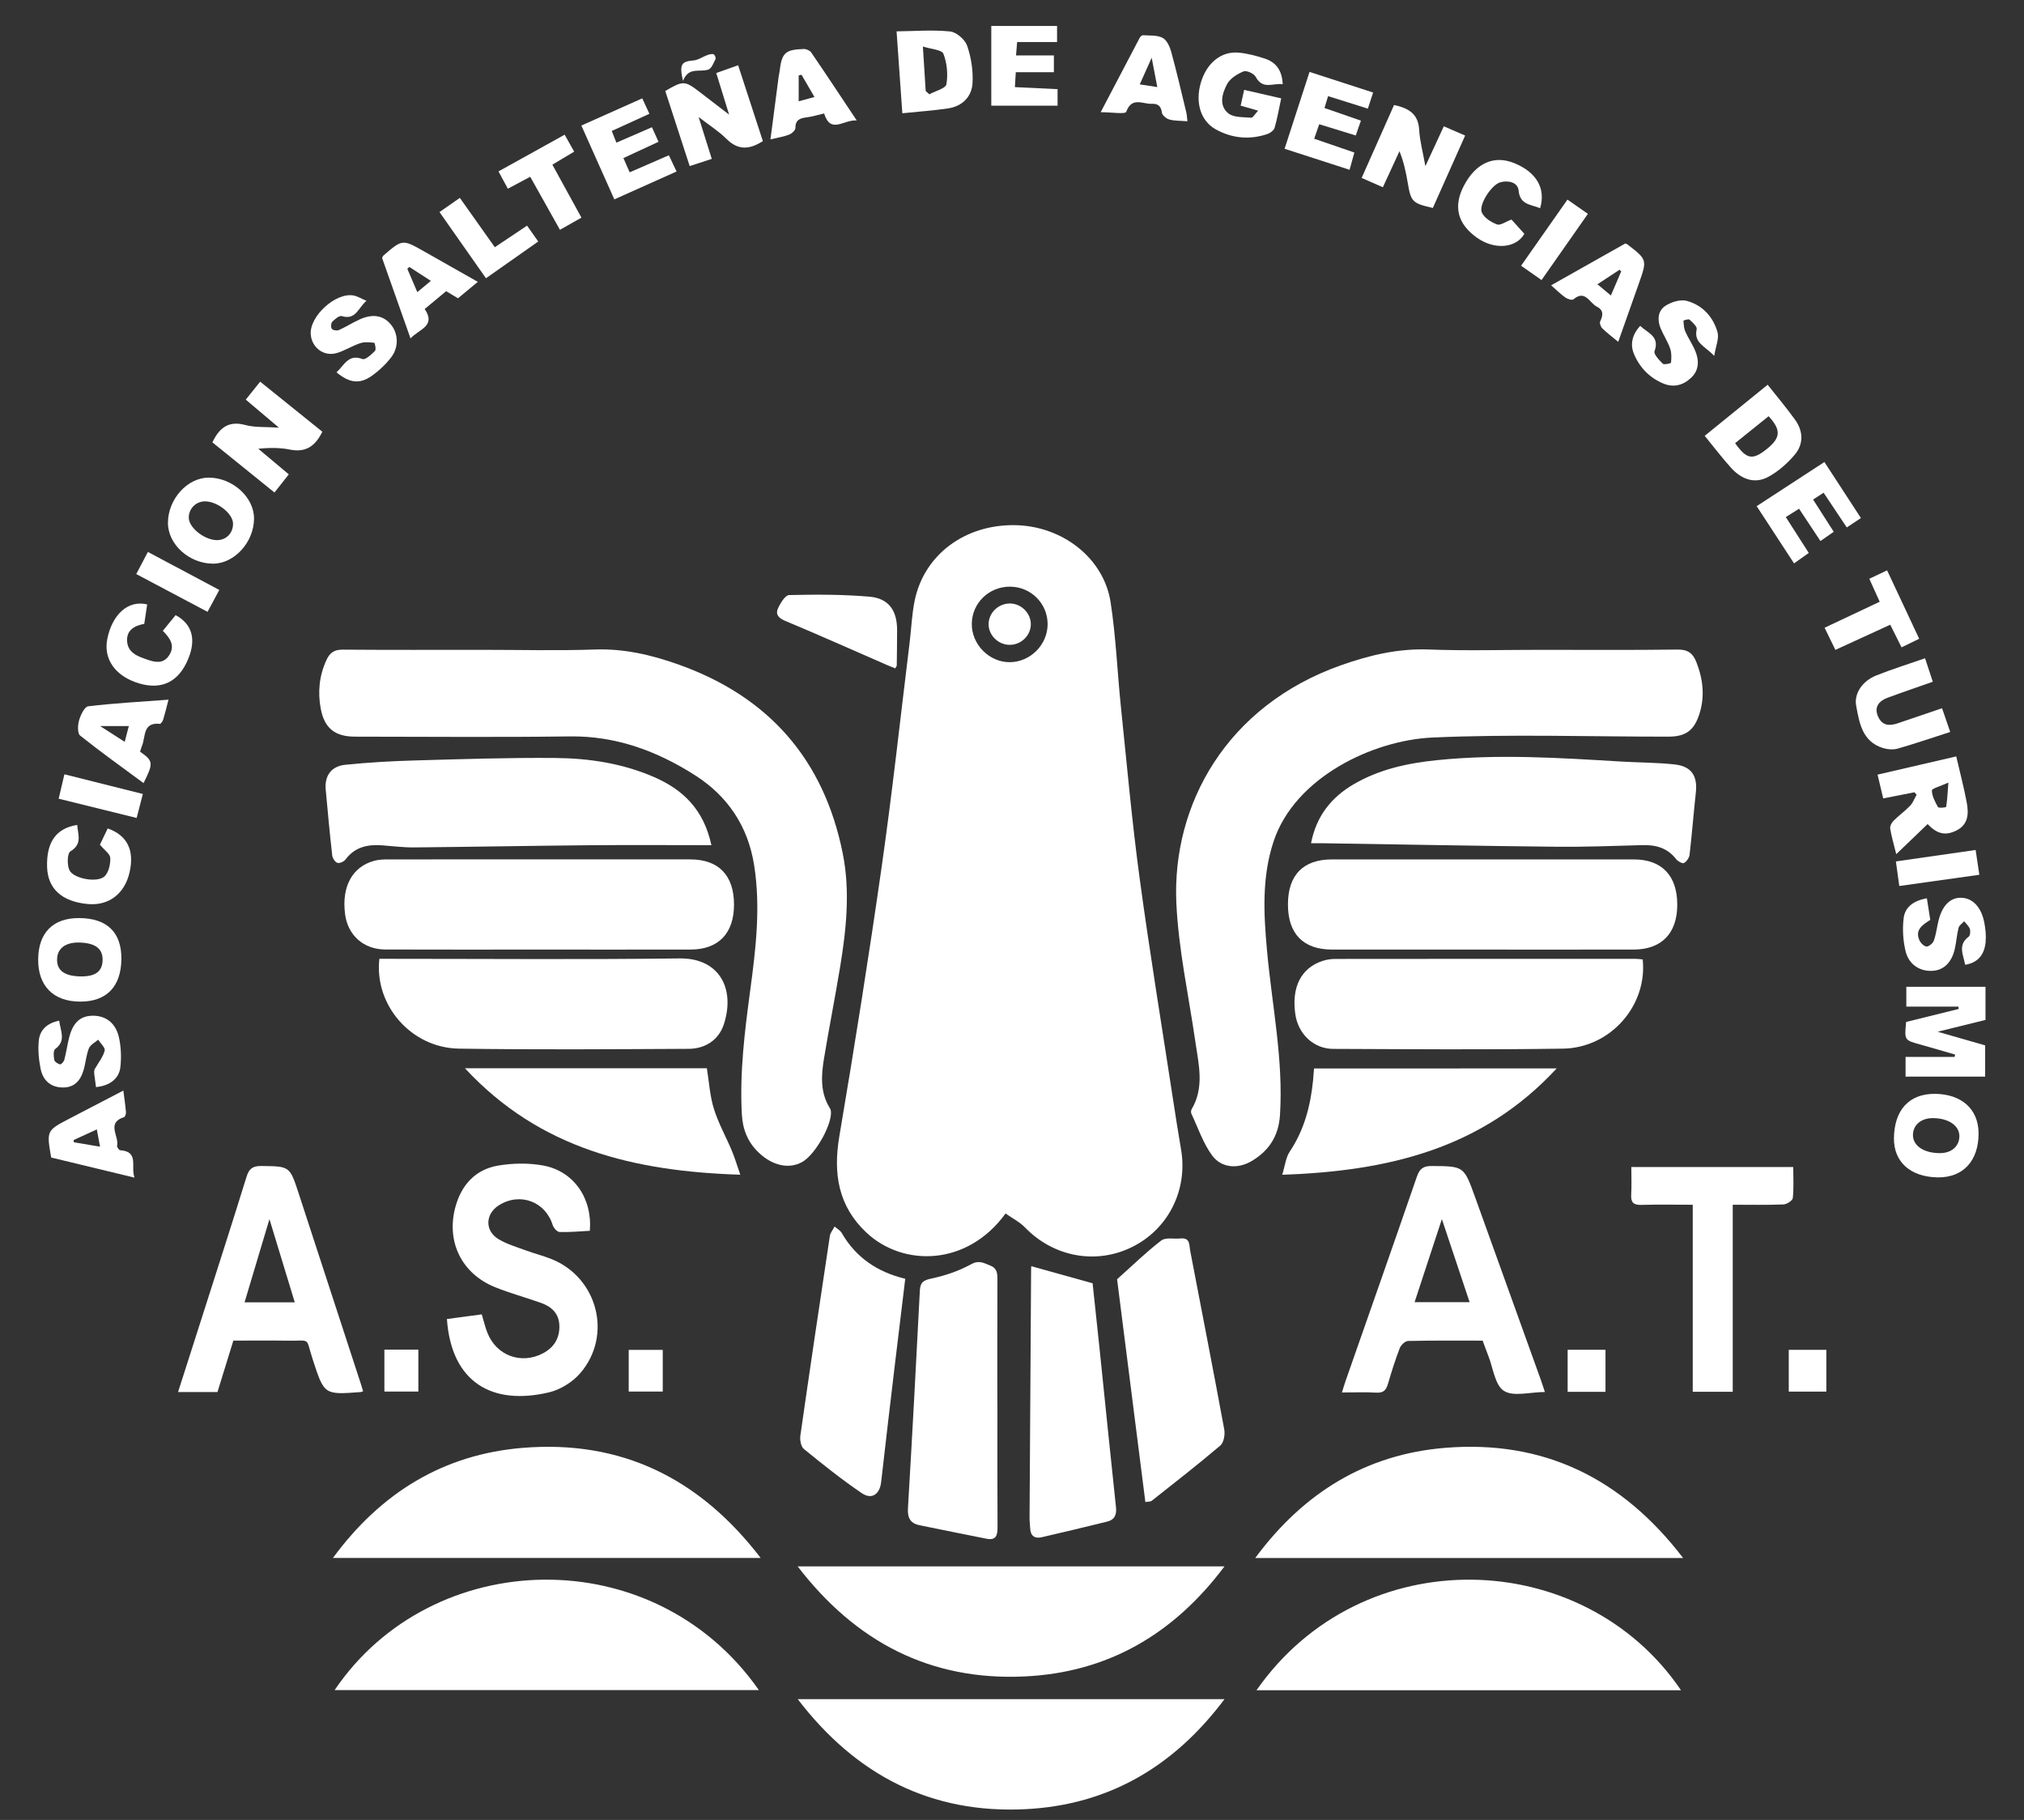
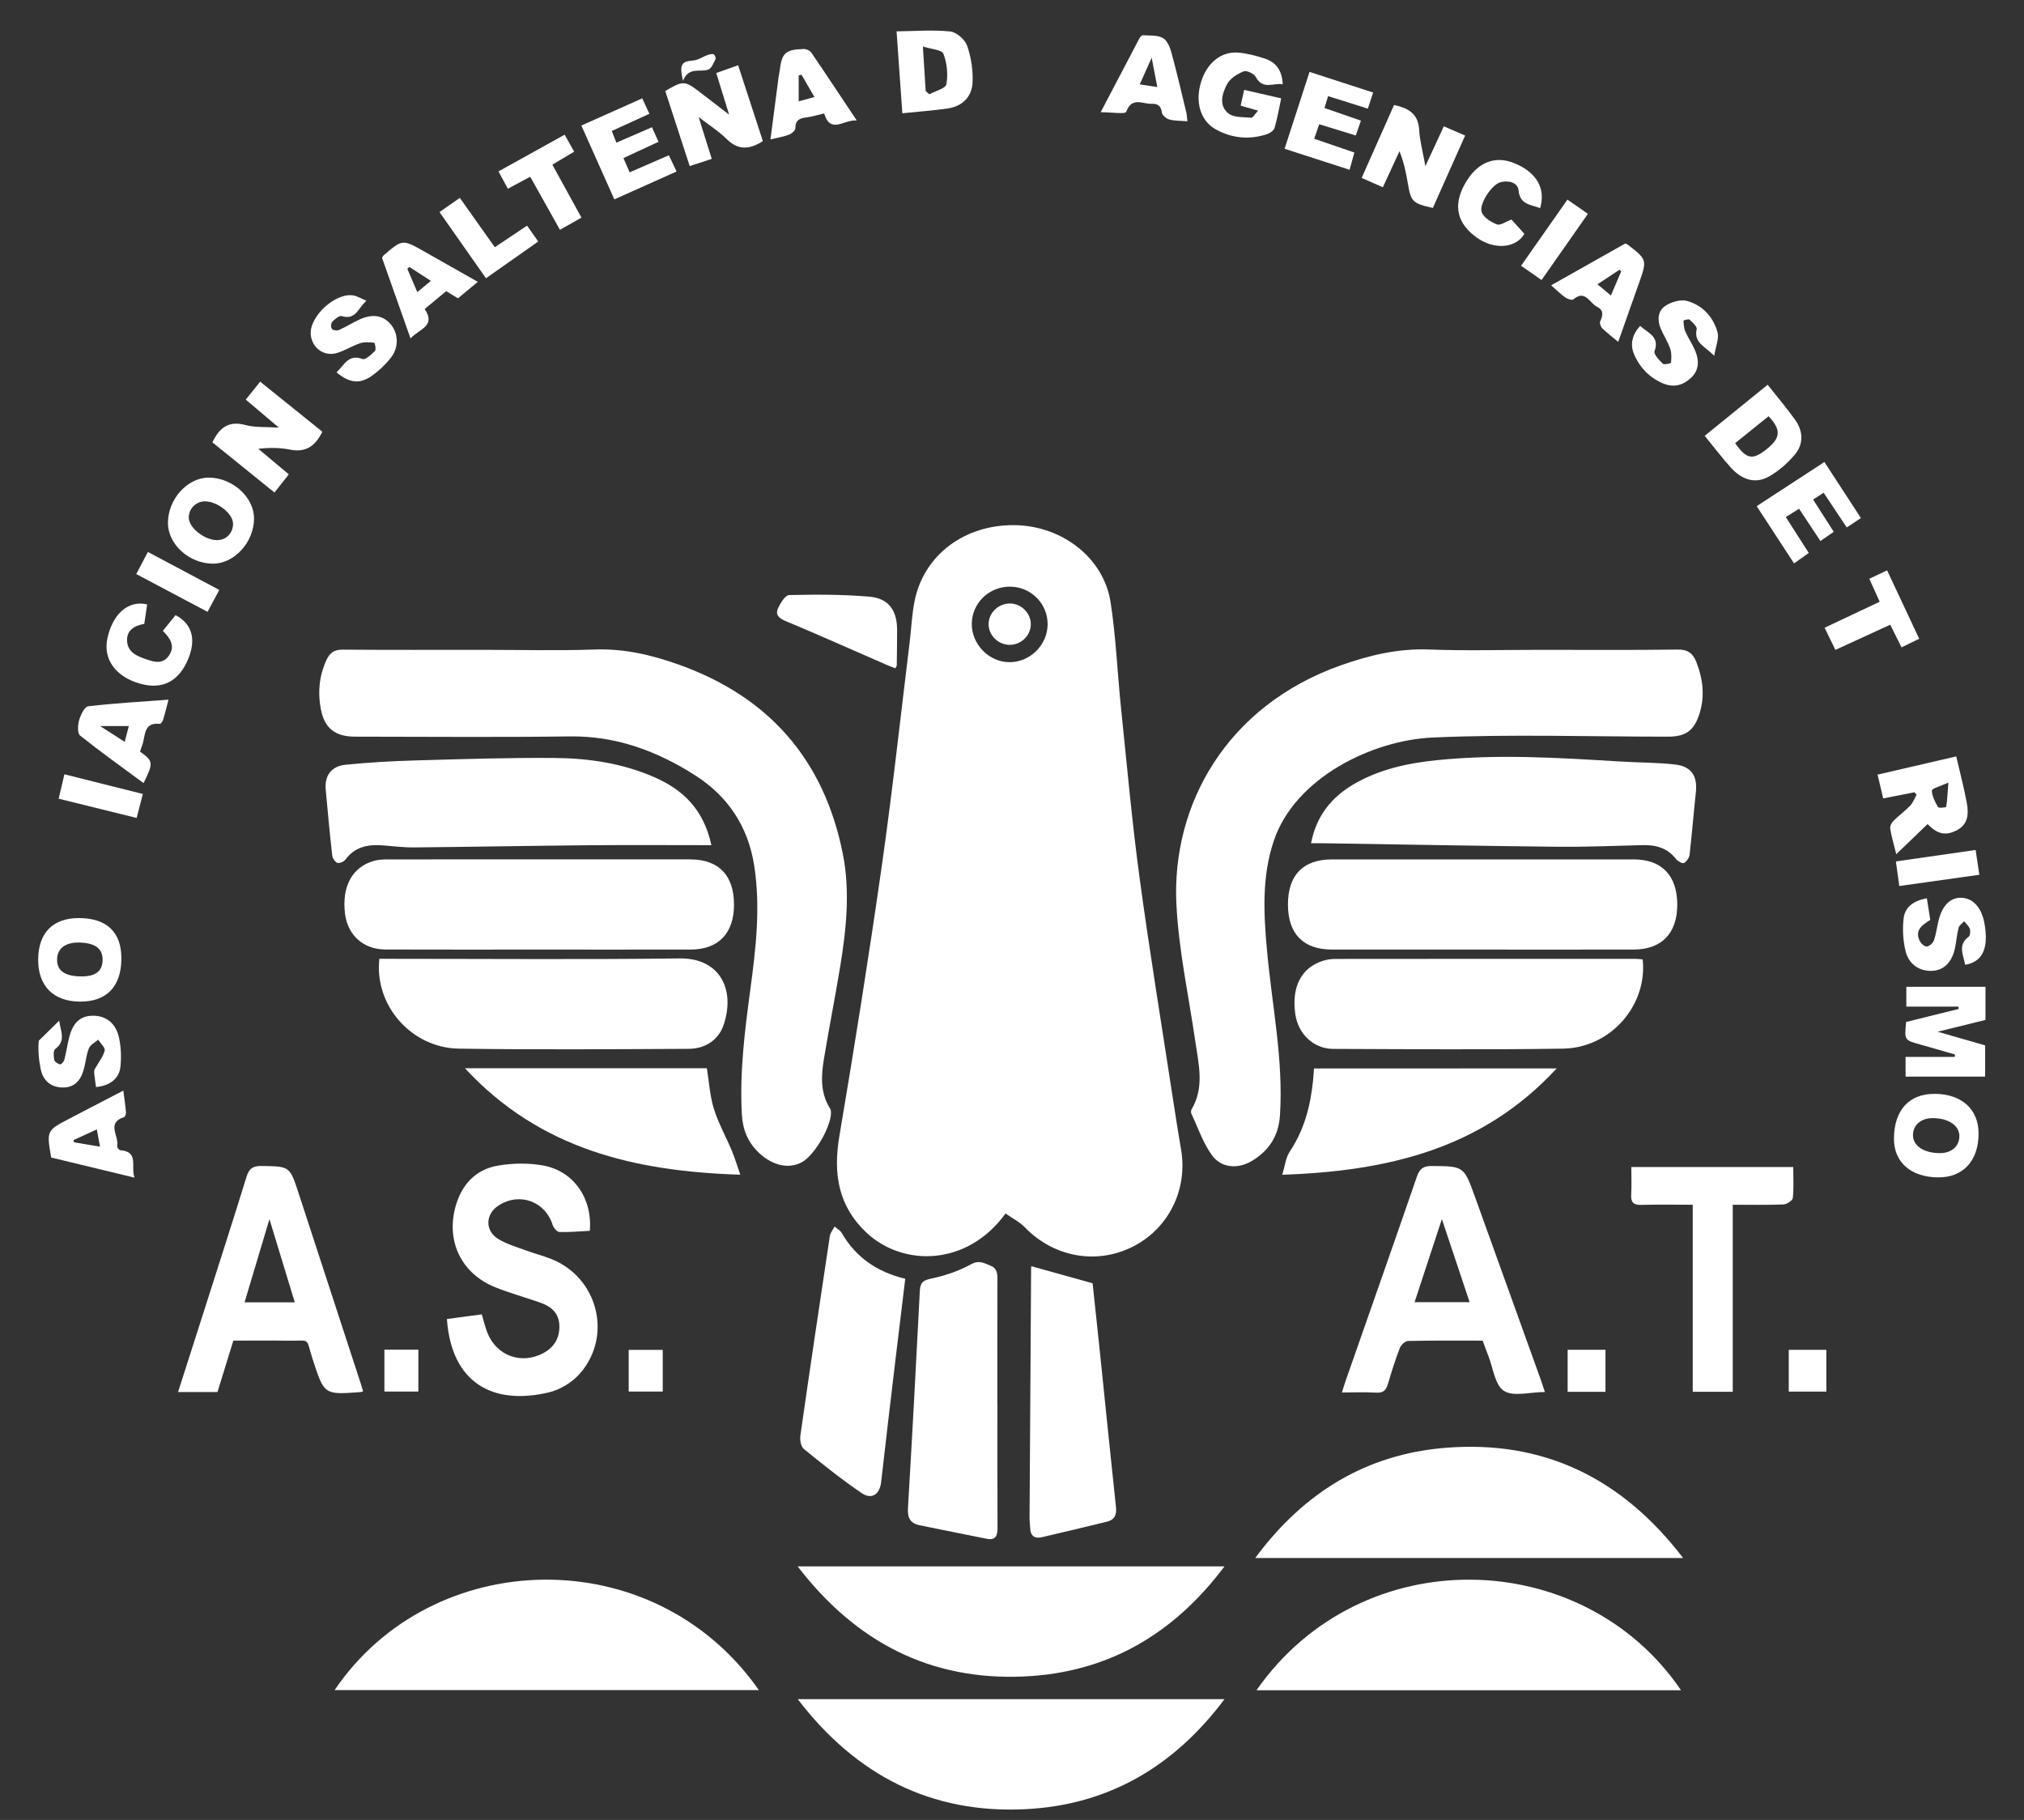
<svg xmlns="http://www.w3.org/2000/svg" version="1.1" id="Capa_1" x="0px" y="0px" width="205px" height="184.333px" viewBox="0 0 205 184.333" enable-background="new 0 0 205 184.333" xml:space="preserve">
  <rect x="0" y="0" width="205" height="184.333" fill="#333333" stroke="none" />
  <path fill-rule="evenodd" clip-rule="evenodd" fill="#FFFFFF" d="M101.847,122.907c-3.906,5.379-10.403,5.407-14.102,1.925  c-2.848-2.682-3.37-5.975-2.733-9.74c1.537-9.084,2.986-18.187,4.289-27.307c1.079-7.546,1.899-15.129,2.83-22.697  c0.176-1.425,0.225-2.875,0.516-4.275c0.959-4.624,5.064-7.682,10.107-7.624c4.805,0.055,9.035,3.302,9.732,7.802  c0.547,3.538,0.684,7.138,1.054,10.705c0.597,5.758,1.112,11.529,1.889,17.265c1.017,7.51,2.25,14.99,3.395,22.482  c0.253,1.654,0.512,3.308,0.796,4.957c0.707,4.089-1.265,8.062-4.925,9.887c-3.679,1.834-7.99,1.026-10.885-1.973  C103.271,123.757,102.533,123.391,101.847,122.907z M102.304,59.419c-2.124-0.011-3.843,1.645-3.876,3.736  c-0.034,2.112,1.766,3.935,3.865,3.913c2.072-0.021,3.811-1.772,3.815-3.843C106.113,61.127,104.416,59.43,102.304,59.419z" />
  <path fill-rule="evenodd" clip-rule="evenodd" fill="#FFFFFF" d="M155.998,65.817c4.64,0,9.279,0.035,13.918-0.027  c1.025-0.014,1.545,0.371,1.891,1.247c0.68,1.726,0.89,3.481,0.319,5.267c-0.546,1.708-1.403,2.307-3.169,2.308  c-7.959,0.002-15.93-0.267-23.872,0.088c-6.032,0.27-13.916,4.024-16.08,10.492c-1.213,3.624-1.015,7.334-0.681,11.039  c0.502,5.562,1.674,11.063,1.319,16.699c-0.134,2.127-1.115,3.626-2.869,4.666c-1.398,0.83-3.072,0.714-4.013-0.576  c-0.911-1.251-1.422-2.795-2.092-4.218c-0.058-0.123-0.045-0.335,0.024-0.453c1.319-2.234,0.708-4.563,0.371-6.887  c-0.676-4.654-1.7-9.293-1.917-13.969c-0.462-9.978,5.062-20.012,16.69-24.119c2.883-1.018,5.775-1.708,8.883-1.59  C148.476,65.925,152.239,65.817,155.998,65.817z" />
  <path fill-rule="evenodd" clip-rule="evenodd" fill="#FFFFFF" d="M48.868,65.817c3.8,0,7.603,0.099,11.398-0.032  c2.942-0.101,5.685,0.539,8.417,1.506c9.175,3.251,14.771,9.631,16.676,19.158c0.761,3.806,0.363,7.648-0.261,11.448  c-0.511,3.108-1.125,6.199-1.639,9.307c-0.281,1.706-0.398,3.424,0.572,5.002c0.042,0.067,0.088,0.139,0.105,0.215  c0.289,1.222-1.512,4.508-2.886,5.271c-1.338,0.744-2.989,0.377-4.369-0.919c-1.141-1.071-1.659-2.365-1.744-3.924  c-0.229-4.217,0.288-8.374,0.848-12.535c0.566-4.2,1.067-8.408,0.403-12.65c-0.617-3.946-2.656-7.013-5.978-9.133  c-3.854-2.459-8.006-4.01-12.71-3.945c-7.238,0.101-14.478,0.027-21.717,0.026c-2.036,0-3.121-0.83-3.497-2.839  c-0.314-1.679-0.154-3.331,0.576-4.918c0.343-0.746,0.79-1.063,1.646-1.056C39.429,65.837,44.149,65.817,48.868,65.817z" />
  <path fill-rule="evenodd" clip-rule="evenodd" fill="#FFFFFF" d="M150.128,96.177c-5.074,0-10.149,0.006-15.225-0.002  c-2.911-0.005-4.453-1.597-4.454-4.568c0-2.971,1.537-4.562,4.454-4.563c10.189-0.007,20.38-0.007,30.569,0  c2.862,0.002,4.42,1.653,4.409,4.622c-0.011,2.87-1.597,4.503-4.409,4.508C160.358,96.184,155.243,96.177,150.128,96.177z" />
  <path fill-rule="evenodd" clip-rule="evenodd" fill="#FFFFFF" d="M54.615,96.176c-5.195-0.001-10.39,0.012-15.584-0.007  c-2.211-0.008-3.805-1.44-4.081-3.588c-0.36-2.797,0.734-4.807,2.983-5.406c0.454-0.121,0.946-0.129,1.421-0.13  c10.19-0.007,20.379-0.01,30.569-0.002c2.882,0.002,4.43,1.631,4.421,4.604c-0.008,2.889-1.576,4.521-4.386,4.526  C64.844,96.184,59.729,96.177,54.615,96.176z" />
-   <path fill-rule="evenodd" clip-rule="evenodd" fill="#FFFFFF" d="M77.043,157.793c-14.571,0-28.818,0-43.32,0  c4.889-6.65,11.237-10.5,19.244-11.151C62.878,145.835,70.826,149.677,77.043,157.793z" />
  <path fill-rule="evenodd" clip-rule="evenodd" fill="#FFFFFF" d="M170.474,157.801c-14.565,0-28.819,0-43.34,0  c4.906-6.633,11.239-10.508,19.252-11.16C156.3,145.834,164.254,149.672,170.474,157.801z" />
  <path fill-rule="evenodd" clip-rule="evenodd" fill="#FFFFFF" d="M33.894,171.176c9.856-14.573,32.303-15.245,42.966,0  C62.521,171.176,48.257,171.176,33.894,171.176z" />
  <path fill-rule="evenodd" clip-rule="evenodd" fill="#FFFFFF" d="M127.263,171.195c10.66-15.269,33.108-14.595,42.997,0  C155.932,171.195,141.662,171.195,127.263,171.195z" />
  <path fill-rule="evenodd" clip-rule="evenodd" fill="#FFFFFF" d="M124.023,172.097c-5.139,6.856-11.771,10.72-20.143,11.142  c-9.549,0.48-17.157-3.407-23.082-11.142C95.272,172.097,109.531,172.097,124.023,172.097z" />
  <path fill-rule="evenodd" clip-rule="evenodd" fill="#FFFFFF" d="M124.022,158.649c-5.171,6.897-11.848,10.759-20.267,11.148  c-9.502,0.44-17.062-3.459-22.965-11.148C95.256,158.649,109.494,158.649,124.022,158.649z" />
  <path fill-rule="evenodd" clip-rule="evenodd" fill="#FFFFFF" d="M132.787,85.406c0.543-2.776,2.072-4.667,4.352-5.994  c2.606-1.517,5.492-2.125,8.441-2.424c6.187-0.627,12.371-0.233,18.554,0.142c1.833,0.111,3.678,0.095,5.498,0.298  c1.689,0.189,2.313,1.167,2.132,2.828c-0.229,2.103-0.392,4.213-0.636,6.314c-0.036,0.312-0.305,0.698-0.576,0.842  c-0.156,0.083-0.622-0.183-0.798-0.409c-0.873-1.122-2.036-1.44-3.387-1.405c-2.906,0.076-5.814,0.193-8.721,0.163  c-7.872-0.082-15.744-0.232-23.616-0.354C133.641,85.401,133.249,85.406,132.787,85.406z" />
  <path fill-rule="evenodd" clip-rule="evenodd" fill="#FFFFFF" d="M72.054,85.602c-4.239,0-8.312-0.029-12.384,0.007  c-5.915,0.053-11.829,0.165-17.743,0.22c-1.068,0.01-2.138-0.131-3.207-0.21c-1.466-0.109-2.772,0.149-3.721,1.431  c-0.161,0.217-0.606,0.416-0.828,0.342c-0.237-0.078-0.49-0.473-0.522-0.754c-0.25-2.221-0.458-4.447-0.66-6.673  c-0.125-1.379,0.551-2.358,1.979-2.505c2.34-0.24,4.697-0.373,7.049-0.439c4.751-0.134,9.506-0.293,14.258-0.25  c3.396,0.031,6.762,0.546,9.924,1.911C69.135,79.948,71.269,81.948,72.054,85.602z" />
  <path fill-rule="evenodd" clip-rule="evenodd" fill="#FFFFFF" d="M166.38,97.176c0.496,4.653-3.254,8.961-8.076,9.034  c-7.756,0.117-15.515,0.054-23.271,0.025c-1.973-0.007-3.53-1.493-3.829-3.464c-0.418-2.758,0.562-4.727,2.743-5.443  c0.408-0.135,0.857-0.204,1.287-0.204c10.157-0.012,20.313-0.011,30.47-0.008C165.934,97.116,166.164,97.156,166.38,97.176z" />
  <path fill-rule="evenodd" clip-rule="evenodd" fill="#FFFFFF" d="M38.425,97.112c0.412,0,0.84,0,1.27,0  c9.716,0,19.433,0.082,29.147-0.04c3.955-0.05,5.645,2.99,4.488,6.628c-0.515,1.62-1.877,2.521-3.587,2.53  c-7.756,0.038-15.515,0.098-23.27-0.021C41.651,106.136,37.887,101.797,38.425,97.112z" />
  <path fill-rule="evenodd" clip-rule="evenodd" fill="#FFFFFF" d="M101.023,142.193c0,4.158-0.014,8.315,0.012,12.473  c0.006,0.818-0.131,1.377-1.111,1.183c-2.264-0.448-4.524-0.908-6.785-1.368c-0.953-0.194-1.234-0.763-1.177-1.733  c0.434-7.338,0.831-14.68,1.204-22.021c0.044-0.851,0.347-1.058,1.18-1.234c1.377-0.291,2.767-0.759,3.992-1.438  c0.818-0.453,1.289-0.137,1.939,0.114c0.721,0.277,0.748,0.801,0.746,1.435c-0.015,4.197-0.008,8.395-0.008,12.592  C101.019,142.193,101.021,142.193,101.023,142.193z" />
  <path fill-rule="evenodd" clip-rule="evenodd" fill="#FFFFFF" d="M156.474,140.986c-1.527,0.009-3.196,0.501-4.153-0.115  c-0.914-0.588-1.09-2.327-1.583-3.563c-0.191-0.48-0.362-0.968-0.569-1.523c-2.521,0-5.037-0.024-7.552,0.033  c-0.295,0.007-0.724,0.412-0.845,0.728c-0.457,1.188-0.836,2.407-1.197,3.629c-0.183,0.618-0.459,0.921-1.17,0.878  c-1.112-0.068-2.233-0.019-3.487-0.019c0.144-0.459,0.249-0.825,0.374-1.185c2.408-6.882,4.833-13.757,7.207-20.65  c0.279-0.812,0.636-1.108,1.509-1.101c3.251,0.026,3.256-0.009,4.388,3.132c2.229,6.185,4.452,12.371,6.677,18.558  C156.203,140.155,156.32,140.529,156.474,140.986z M148.85,131.891c-0.92-2.757-1.814-5.436-2.81-8.416  c-0.98,2.988-1.858,5.661-2.764,8.416C145.174,131.891,146.953,131.891,148.85,131.891z" />
  <path fill-rule="evenodd" clip-rule="evenodd" fill="#FFFFFF" d="M59.742,124.66c-1.013,0.053-2.042,0.154-3.067,0.123  c-0.247-0.008-0.608-0.418-0.699-0.711c-0.74-2.386-3.335-3.347-5.462-1.986c-1.375,0.879-1.424,2.587-0.01,3.428  c0.843,0.502,1.82,0.786,2.751,1.13c0.858,0.316,1.752,0.538,2.6,0.878c4.675,1.873,6.209,7.722,2.922,11.552  c-0.776,0.905-2.013,1.674-3.17,1.948c-5.694,1.353-9.884-0.946-10.342-7.427c1.16-0.154,2.329-0.311,3.53-0.471  c0.203,0.672,0.343,1.289,0.574,1.87c0.919,2.319,3.431,3.236,5.637,2.068c1.127-0.597,1.696-1.552,1.649-2.828  c-0.044-1.196-0.786-1.888-1.835-2.263c-1.536-0.549-3.118-0.978-4.632-1.581c-3.413-1.359-5.024-4.61-4.059-8.154  c0.604-2.217,2.02-3.785,4.303-4.178c1.498-0.257,3.118-0.283,4.608-0.006C58.129,118.627,60.008,121.389,59.742,124.66z" />
  <path fill-rule="evenodd" clip-rule="evenodd" fill="#FFFFFF" d="M104.454,128.245c2.034,0.567,3.996,1.113,6.21,1.731  c0.211,1.979,0.465,4.303,0.705,6.627c0.554,5.354,1.09,10.71,1.664,16.063c0.082,0.772-0.153,1.265-0.887,1.446  c-2.2,0.545-4.406,1.065-6.613,1.58c-0.731,0.171-1.157-0.12-1.192-0.902c-0.017-0.358-0.065-0.717-0.063-1.074  c0.049-8.389,0.103-16.776,0.157-25.164C104.438,128.393,104.455,128.234,104.454,128.245z" />
  <path fill-rule="evenodd" clip-rule="evenodd" fill="#FFFFFF" d="M47.09,108.197c8.371,0,16.423,0,24.505,0  c0.225,1.383,0.302,2.791,0.708,4.098c0.455,1.466,1.225,2.832,1.822,4.256c0.298,0.712,0.516,1.457,0.855,2.428  C64.246,118.635,54.69,116.388,47.09,108.197z" />
  <path fill-rule="evenodd" clip-rule="evenodd" fill="#FFFFFF" d="M157.666,108.215c-7.542,8.161-17.09,10.399-27.796,10.77  c0.282-0.909,0.355-1.738,0.762-2.347c1.463-2.192,2.101-4.622,2.358-7.192c0.038-0.388,0.064-0.777,0.102-1.23  C141.238,108.215,149.313,108.215,157.666,108.215z" />
  <path fill-rule="evenodd" clip-rule="evenodd" fill="#FFFFFF" d="M36.778,140.914c-0.161,0.054-0.198,0.075-0.236,0.078  c-3.731,0.283-3.697,0.272-4.856-3.267c-0.778-2.375-0.1-1.894-2.629-1.937c-1.758-0.03-3.518-0.006-5.423-0.006  c-0.531,1.719-1.065,3.448-1.607,5.206c-1.311,0-2.583,0-3.992,0c0.867-2.708,1.717-5.354,2.561-8.001  c1.465-4.593,2.946-9.182,4.37-13.787c0.254-0.821,0.617-1.115,1.494-1.104c2.885,0.036,2.884-0.001,3.781,2.746  c2.102,6.44,4.206,12.879,6.308,19.319C36.621,140.384,36.685,140.607,36.778,140.914z M29.856,131.905  c-0.847-2.781-1.651-5.424-2.565-8.426c-0.905,3.025-1.703,5.69-2.521,8.426C26.489,131.905,28.075,131.905,29.856,131.905z" />
-   <path fill-rule="evenodd" clip-rule="evenodd" fill="#FFFFFF" d="M116.008,152.13c-0.978-7.698-1.941-15.287-2.865-22.564  c1.577-1.408,2.956-2.757,4.475-3.923c0.44-0.337,1.284-0.14,1.94-0.206c1.01-0.104,0.877,0.657,0.993,1.261  c1.153,6.023,2.332,12.042,3.445,18.072c0.096,0.517-0.041,1.334-0.392,1.633c-2.27,1.933-4.627,3.762-6.965,5.612  C116.533,152.1,116.341,152.074,116.008,152.13z" />
  <path fill-rule="evenodd" clip-rule="evenodd" fill="#FFFFFF" d="M91.688,129.519c-0.348,2.876-0.692,5.679-1.025,8.482  c-0.479,4.035-0.962,8.07-1.416,12.108c-0.139,1.224-0.94,1.817-1.961,1.124c-2.033-1.38-3.961-2.921-5.868-4.475  c-0.298-0.242-0.415-0.919-0.353-1.358c0.965-6.742,1.969-13.479,2.986-20.213c0.051-0.336,0.317-0.64,0.483-0.959  c0.247,0.219,0.571,0.394,0.728,0.664C86.701,127.389,88.892,128.846,91.688,129.519z" />
  <path fill-rule="evenodd" clip-rule="evenodd" fill="#FFFFFF" d="M171.449,122.021c-1.873,0-3.542-0.034-5.21,0.015  c-0.792,0.022-1.069-0.253-1.024-1.034c0.053-0.904,0.013-1.814,0.013-2.8c5.512,0,10.881,0,16.4,0c0,1.094,0.065,2.127-0.045,3.141  c-0.028,0.257-0.609,0.634-0.949,0.647c-1.667,0.067-3.337,0.03-5.135,0.03c0,6.376,0,12.627,0,18.945c-1.392,0-2.654,0-4.05,0  C171.449,134.733,171.449,128.484,171.449,122.021z" />
  <path fill-rule="evenodd" clip-rule="evenodd" fill="#FFFFFF" d="M198.355,101.952c-1.73,0-3.462,0-5.274,0c0-0.716,0-1.333,0-2.005  c2.639,0,5.289,0,8.019,0c0,1.191,0,2.247,0,3.355c-1.514,0.373-3.007,0.741-4.848,1.195c1.79,0.514,3.267,0.938,4.812,1.381  c0,1.015,0,2.038,0,3.167c-2.67,0-5.315,0-8.059,0c0-0.668,0-1.283,0-1.994c1.651,0,3.311,0,4.971,0  c0.015-0.08,0.03-0.161,0.045-0.242c-1.183-0.341-2.363-0.691-3.55-1.021c-1.588-0.439-1.59-0.433-1.41-2.279  c1.752-0.435,3.541-0.878,5.33-1.32C198.379,102.11,198.367,102.031,198.355,101.952z" />
  <path fill-rule="evenodd" clip-rule="evenodd" fill="#FFFFFF" d="M90.68,67.692c-0.314-0.126-0.64-0.248-0.957-0.387  c-3.396-1.48-6.777-2.993-10.195-4.421c-0.656-0.274-0.995-0.646-0.749-1.218c0.237-0.55,0.745-1.387,1.15-1.396  c2.71-0.064,5.436-0.069,8.134,0.164c1.947,0.168,2.797,1.392,2.799,3.367c0,1.199-0.018,2.397-0.033,3.596  C90.826,67.466,90.76,67.536,90.68,67.692z" />
  <path fill-rule="evenodd" clip-rule="evenodd" fill="#FFFFFF" d="M77.266,14.29c-1.348,0.871-2.507,0.952-3.681-0.22  c-0.779-0.778-1.738-1.376-2.825-2.216c0.486,1.55,0.898,2.86,1.331,4.238c-0.766,0.25-1.433,0.467-2.235,0.729  c-0.846-2.601-1.664-5.115-2.475-7.606c1.806-1.057,1.973-1.052,3.434,0.065c0.917,0.701,1.832,1.406,3.033,2.329  c-0.487-1.575-0.876-2.836-1.303-4.214c0.693-0.247,1.388-0.493,2.216-0.788C75.612,9.218,76.442,11.765,77.266,14.29z" />
  <path fill-rule="evenodd" clip-rule="evenodd" fill="#FFFFFF" d="M148.396,13.729c-1.113,2.496-2.196,4.923-3.271,7.334  c-2.098-0.482-2.217-0.62-2.55-2.589c-0.177-1.043-0.397-2.079-0.83-3.157c-0.538,1.167-1.076,2.334-1.683,3.65  c-0.695-0.307-1.363-0.601-2.147-0.947c1.108-2.495,2.188-4.922,3.281-7.384c1.443,0.311,2.451,0.866,2.544,2.509  c0.063,1.127,0.373,2.24,0.63,3.683c0.692-1.498,1.253-2.708,1.866-4.035C146.973,13.113,147.647,13.405,148.396,13.729z" />
  <path fill-rule="evenodd" clip-rule="evenodd" fill="#FFFFFF" d="M32.647,43.725c-0.708,1.46-1.682,2.133-3.27,1.813  c-1.008-0.203-2.056-0.207-3.214-0.084c1.003,0.842,2.007,1.683,3.089,2.59c-0.467,0.59-0.924,1.169-1.454,1.84  c-2.141-1.73-4.232-3.421-6.286-5.081c0.707-1.479,1.642-2.216,3.333-1.757c0.98,0.266,2.057,0.175,3.402,0.266  c-1.218-1.03-2.25-1.903-3.354-2.836c0.481-0.601,0.923-1.152,1.458-1.82C28.472,40.362,30.541,42.028,32.647,43.725z" />
  <path fill-rule="evenodd" clip-rule="evenodd" fill="#FFFFFF" d="M195.236,83.466c-1.012,0.971-1.973,1.893-3.175,3.047  c-0.283-1.149-0.502-1.86-0.612-2.588c-0.037-0.244,0.138-0.595,0.327-0.785c0.535-0.536,1.162-0.981,1.685-1.527  c0.291-0.305,0.447-0.741,0.664-1.118c-0.073-0.084-0.146-0.168-0.22-0.252c-1.028,0.203-2.058,0.407-3.164,0.625  c-0.193-0.813-0.366-1.54-0.573-2.411c2.646-0.613,5.262-1.218,7.969-1.845c0.38,1.638,0.777,3.133,1.06,4.649  c0.212,1.134,0.19,2.263-1.085,2.876C196.994,84.675,196.183,84.448,195.236,83.466z M197.341,79.265  c-0.83,0.379-1.677,0.596-1.672,0.795c0.012,0.572,0.323,1.163,0.623,1.686c0.068,0.12,0.814,0.037,0.824-0.023  C197.229,81.037,197.26,80.338,197.341,79.265z" />
  <path fill-rule="evenodd" clip-rule="evenodd" fill="#FFFFFF" d="M91.393,11.472c-0.193-2.75-0.378-5.366-0.584-8.296  c1.824-0.02,3.643-0.17,5.427,0.011c0.64,0.065,1.511,0.826,1.726,1.456c0.406,1.2,0.621,2.548,0.537,3.81  c-0.092,1.375-1.058,2.321-2.488,2.529C94.522,11.2,93.02,11.305,91.393,11.472z M93.758,9.219c0.123,0.11,0.246,0.221,0.368,0.332  c0.606-0.334,1.653-0.59,1.729-1.018c0.176-0.996,0.066-2.146-0.303-3.087c-0.162-0.412-1.241-0.463-2.078-0.736  C93.584,6.464,93.672,7.842,93.758,9.219z" />
  <path fill-rule="evenodd" clip-rule="evenodd" fill="#FFFFFF" d="M179.036,38.968c0.968,1.227,1.917,2.349,2.773,3.538  c0.831,1.154,0.887,2.461-0.024,3.541c-0.75,0.888-1.683,1.715-2.7,2.26c-1.401,0.75-2.731,0.205-3.755-0.924  c-0.905-1-1.722-2.081-2.67-3.24C174.79,42.414,176.871,40.725,179.036,38.968z M175.742,44.884c1.171,1.657,1.77,1.75,3.227,0.578  c1.394-1.122,1.447-1.924,0.162-3.305C178.026,43.046,176.916,43.939,175.742,44.884z" />
  <path fill-rule="evenodd" clip-rule="evenodd" fill="#FFFFFF" d="M21.567,57.089c-2.418-0.005-4.57-1.965-4.556-4.149  c0.015-2.411,1.988-4.58,4.151-4.564c2.408,0.017,4.578,1.992,4.567,4.156C25.718,54.921,23.734,57.093,21.567,57.089z   M23.603,53.021c-0.019-1.012-1.593-2.249-2.854-2.242c-0.918,0.005-1.654,0.763-1.628,1.679c0.028,1.012,1.611,2.252,2.869,2.249  C22.926,54.703,23.621,53.978,23.603,53.021z" />
  <path fill-rule="evenodd" clip-rule="evenodd" fill="#FFFFFF" d="M12.294,97.103c-0.018,2.84-1.511,4.372-4.231,4.344  c-2.674-0.027-4.217-1.602-4.196-4.28C3.888,94.472,5.365,92.978,8,92.985C10.824,92.993,12.311,94.419,12.294,97.103z   M8.055,98.892c1.54,0.048,2.284-0.454,2.334-1.577c0.054-1.188-0.668-1.78-2.25-1.849c-1.427-0.062-2.293,0.53-2.354,1.61  C5.717,98.242,6.467,98.842,8.055,98.892z" />
  <path fill-rule="evenodd" clip-rule="evenodd" fill="#FFFFFF" d="M195.976,110.788c2.708,0.022,4.407,1.551,4.422,3.979  c0.017,2.807-1.566,4.518-4.144,4.482c-2.746-0.038-4.453-1.565-4.427-3.963C191.857,112.416,193.379,110.768,195.976,110.788z   M196.493,116.793c1.146-0.003,1.925-0.665,1.962-1.666c0.041-1.109-1.102-1.894-2.739-1.879c-1.192,0.011-2.004,0.752-1.961,1.791  C193.799,116.088,194.905,116.797,196.493,116.793z" />
  <path fill-rule="evenodd" clip-rule="evenodd" fill="#FFFFFF" d="M127.428,11.209c-0.773-0.223-1.225-0.353-1.769-0.51  c0.12-0.54,0.228-1.022,0.356-1.597c1.278,0.293,2.461,0.564,3.75,0.86c-0.228,1.061-0.391,2.036-0.667,2.979  c-0.079,0.27-0.454,0.544-0.751,0.642c-1.796,0.596-3.558,0.433-5.205-0.479c-1.546-0.856-2.106-2.732-1.511-4.743  c0.579-1.957,2.028-3.175,3.79-3.032c0.901,0.073,1.804,0.321,2.67,0.6c1.13,0.364,1.766,1.177,1.829,2.604  c-0.973-0.152-2.021,0.597-2.741-0.757c-0.175-0.328-0.921-0.668-1.219-0.547c-0.635,0.258-1.356,0.704-1.666,1.275  c-0.506,0.939-0.875,2.178,0.117,2.976c0.546,0.439,1.526,0.372,2.319,0.442C126.899,11.936,127.103,11.554,127.428,11.209z" />
-   <path fill-rule="evenodd" clip-rule="evenodd" fill="#FFFFFF" d="M194.978,66.671c0.289,0.875,0.521,1.578,0.785,2.379  c-1.578,0.556-3.077,1.063-4.56,1.614c-1.05,0.391-1.367,1.06-0.974,1.93c0.43,0.949,1.185,0.936,2.018,0.653  c1.462-0.496,2.923-0.994,4.454-1.515c0.28,0.817,0.532,1.549,0.825,2.404c-1.83,0.589-3.556,1.182-5.308,1.683  c-0.466,0.133-1.048,0.088-1.518-0.061c-2.078-0.656-2.373-2.521-2.699-4.28c-0.229-1.238,0.625-2.5,2.03-3.063  C191.612,67.784,193.241,67.277,194.978,66.671z" />
  <path fill-rule="evenodd" clip-rule="evenodd" fill="#FFFFFF" d="M58.883,12.715c2.113-0.943,4.071-1.818,6.167-2.754  c0.235,0.508,0.459,0.992,0.724,1.564c-1.277,0.583-2.496,1.14-3.812,1.741c0.145,0.366,0.281,0.709,0.469,1.183  c1.229-0.534,2.375-1.031,3.601-1.563c0.22,0.489,0.412,0.914,0.665,1.476c-1.165,0.541-2.298,1.066-3.554,1.649  c0.21,0.479,0.407,0.928,0.633,1.443c1.339-0.583,2.605-1.135,3.97-1.729c0.252,0.532,0.483,1.018,0.78,1.645  c-2.102,0.941-4.148,1.858-6.303,2.823C61.099,17.677,60.017,15.253,58.883,12.715z" />
  <path fill-rule="evenodd" clip-rule="evenodd" fill="#FFFFFF" d="M184.382,54.796c-0.767-1.158-1.442-2.18-2.165-3.27  c-0.44,0.277-0.831,0.523-1.343,0.845c0.776,1.211,1.519,2.37,2.326,3.632c-0.461,0.327-0.901,0.639-1.491,1.059  c-1.249-1.913-2.475-3.79-3.785-5.796c2.3-1.499,4.521-2.947,6.86-4.471c1.234,1.894,2.439,3.744,3.699,5.676  c-0.491,0.326-0.916,0.607-1.434,0.949c-0.78-1.171-1.546-2.319-2.344-3.515c-0.36,0.234-0.686,0.444-1.066,0.691  c0.706,1.103,1.367,2.135,2.091,3.266C185.313,54.153,184.905,54.435,184.382,54.796z" />
  <path fill-rule="evenodd" clip-rule="evenodd" fill="#FFFFFF" d="M134.514,9.737c-0.141,0.462-0.239,0.791-0.364,1.203  c1.25,0.433,2.437,0.844,3.691,1.279c-0.187,0.534-0.338,0.968-0.525,1.503c-1.255-0.386-2.421-0.744-3.7-1.138  c-0.167,0.48-0.315,0.91-0.508,1.468c1.368,0.47,2.671,0.917,4.068,1.397c-0.155,0.562-0.301,1.083-0.485,1.748  c-2.205-0.713-4.341-1.404-6.582-2.129c0.847-2.607,1.664-5.127,2.526-7.784c2.167,0.702,4.266,1.383,6.441,2.088  c-0.192,0.587-0.348,1.066-0.533,1.632C137.177,10.574,135.897,10.172,134.514,9.737z" />
-   <path fill-rule="evenodd" clip-rule="evenodd" fill="#FFFFFF" d="M102.884,7.313c-0.034,0.551-0.058,0.939-0.092,1.511  c1.464,0.07,2.874,0.137,4.324,0.206c0,0.601,0,1.104,0,1.675c-2.247,0-4.431,0-6.714,0c0-2.693,0-5.341,0-8.074  c2.229,0,4.403,0,6.662,0c0,0.552,0,1.045,0,1.63c-1.332,0-2.632,0-4.044,0c-0.038,0.45-0.068,0.819-0.112,1.351  c1.323,0,2.54,0,3.834,0c0,0.641,0,1.129,0,1.702C105.474,7.313,104.246,7.313,102.884,7.313z" />
  <path fill-rule="evenodd" clip-rule="evenodd" fill="#FFFFFF" d="M173.627,36.04c-0.96-0.991-2.092-1.315-1.778-2.697  c0.061-0.263-0.422-0.694-0.724-0.969c-0.101-0.091-0.617,0.076-0.615,0.104c0.024,0.374,0.04,0.773,0.189,1.108  c0.306,0.689,0.751,1.319,1.029,2.017c0.378,0.944,0.353,1.906-0.439,2.655c-0.814,0.771-1.78,1.03-2.862,0.569  c-1.392-0.593-2.378-1.642-2.939-2.996c-0.398-0.96-0.169-1.948,0.637-2.827c0.757,0.729,2.004,1.04,1.454,2.571  c-0.106,0.295,0.472,0.906,0.839,1.264c0.132,0.128,0.824-0.037,0.831-0.107c0.043-0.473,0.068-0.991-0.086-1.429  c-0.249-0.706-0.671-1.349-0.964-2.042c-0.359-0.851-0.285-1.777,0.466-2.276c0.595-0.395,1.532-0.685,2.18-0.511  c1.581,0.427,2.677,1.609,3.116,3.182C174.132,34.272,173.786,35.034,173.627,36.04z" />
  <path fill-rule="evenodd" clip-rule="evenodd" fill="#FFFFFF" d="M86.776,12.202c-1.314-0.121-2.639,1.433-3.304-0.71  c-0.646,0.147-1.213,0.326-1.793,0.398c-0.678,0.083-1.121,0.271-1.119,1.084c0,0.227-0.366,0.558-0.634,0.661  c-0.551,0.212-1.148,0.302-1.891,0.482c0.284-2.175,0.554-4.251,0.827-6.327c0.026-0.198,0.079-0.392,0.102-0.59  c0.217-1.843,0.561-2.177,2.446-2.237c0.253-0.008,0.618,0.153,0.757,0.355C83.673,7.523,85.144,9.751,86.776,12.202z M81.181,7.571  c-0.095,0.022-0.19,0.045-0.286,0.067c0,0.845,0,1.69,0,2.623c0.537-0.147,1.004-0.275,1.597-0.437  C82,8.98,81.59,8.276,81.181,7.571z" />
  <path fill-rule="evenodd" clip-rule="evenodd" fill="#FFFFFF" d="M34.083,37.712c0.797-0.731,1.204-1.893,2.636-1.346  c0.287,0.109,0.904-0.467,1.266-0.83c0.13-0.13-0.012-0.809-0.079-0.816c-0.471-0.055-0.989-0.103-1.428,0.042  c-0.824,0.273-1.577,0.774-2.408,1.006c-1.298,0.362-2.504-0.583-2.597-1.914c-0.127-1.827,2.516-4.249,4.326-3.929  c0.407,0.072,0.784,0.317,1.321,0.543c-0.846,0.698-1.066,1.987-2.504,1.547c-0.248-0.076-0.702,0.306-0.961,0.573  c-0.135,0.139-0.16,0.572-0.043,0.719c0.117,0.146,0.521,0.208,0.717,0.12c0.726-0.323,1.399-0.762,2.125-1.086  c1.323-0.591,2.381-0.389,3.143,0.533c0.744,0.899,0.82,2.293,0.018,3.326c-0.553,0.712-1.24,1.36-1.978,1.878  C36.421,38.932,35.38,38.789,34.083,37.712z" />
  <path fill-rule="evenodd" clip-rule="evenodd" fill="#FFFFFF" d="M199.039,97.716c-0.177-1.001-0.779-1.995,0.353-2.84  c0.159-0.119,0.202-0.557,0.124-0.787c-0.098-0.292-0.375-0.523-0.575-0.781c-0.196,0.218-0.503,0.408-0.568,0.661  c-0.178,0.691-0.22,1.417-0.377,2.115c-0.316,1.409-1.13,2.187-2.282,2.246c-1.285,0.065-2.397-0.645-2.722-2.041  c-0.247-1.063-0.314-2.223-0.18-3.305c0.148-1.181,1.086-1.775,2.351-2.006c0.114,0.732,0.224,1.433,0.342,2.191  c-0.737,0.486-1.575,0.97-1.104,2.05c0.123,0.282,0.467,0.632,0.725,0.646c0.245,0.013,0.645-0.326,0.741-0.595  c0.228-0.63,0.304-1.313,0.461-1.971c0.372-1.559,1.176-2.385,2.289-2.371c1.148,0.014,2.039,0.905,2.352,2.465  c0.132,0.657,0.206,1.354,0.144,2.017C200.996,96.622,200.402,97.5,199.039,97.716z" />
  <path fill-rule="evenodd" clip-rule="evenodd" fill="#FFFFFF" d="M48.395,28.547c-0.759,0.629-1.367,1.134-2.008,1.666  c-0.402-0.243-0.77-0.464-1.198-0.723c-0.701,0.582-1.402,1.166-2.176,1.809c1.187,1.737-0.581,2.037-1.434,2.975  c-0.99-2.798-1.941-5.491-2.881-8.148c0.067-0.12,0.089-0.206,0.145-0.253c1.92-1.648,1.921-1.649,4.097-0.417  C44.702,26.452,46.464,27.453,48.395,28.547z M41.458,27.037c-0.067,0.063-0.135,0.126-0.202,0.189  c0.318,0.743,0.636,1.486,1.012,2.363c0.494-0.411,0.871-0.725,1.372-1.142C42.828,27.922,42.143,27.48,41.458,27.037z" />
-   <path fill-rule="evenodd" clip-rule="evenodd" fill="#FFFFFF" d="M5.996,103.376c0.126,1.051,0.733,2.036-0.405,2.871  c-0.204,0.148-0.165,0.743-0.096,1.104c0.037,0.192,0.361,0.397,0.591,0.454c0.104,0.025,0.378-0.273,0.428-0.464  c0.191-0.73,0.299-1.48,0.479-2.214c0.38-1.54,1.122-2.229,2.373-2.251c1.34-0.022,2.365,0.729,2.689,2.225  c0.207,0.954,0.244,1.983,0.142,2.955c-0.126,1.201-1.086,1.916-2.475,2.048c-0.044-0.34-0.084-0.685-0.135-1.027  c-0.052-0.351-0.115-0.699,0.101-0.941c0.323-0.573,0.769-1.117,0.915-1.731c0.071-0.298-0.422-0.729-0.66-1.101  c-0.324,0.288-0.797,0.517-0.94,0.876c-0.274,0.692-0.326,1.47-0.535,2.193c-0.316,1.097-0.97,1.829-2.219,1.77  c-1.217-0.058-1.917-0.798-2.137-1.902c-0.185-0.923-0.275-1.902-0.184-2.834C4.035,104.33,4.743,103.629,5.996,103.376z" />
+   <path fill-rule="evenodd" clip-rule="evenodd" fill="#FFFFFF" d="M5.996,103.376c0.126,1.051,0.733,2.036-0.405,2.871  c-0.204,0.148-0.165,0.743-0.096,1.104c0.037,0.192,0.361,0.397,0.591,0.454c0.104,0.025,0.378-0.273,0.428-0.464  c0.191-0.73,0.299-1.48,0.479-2.214c0.38-1.54,1.122-2.229,2.373-2.251c1.34-0.022,2.365,0.729,2.689,2.225  c0.207,0.954,0.244,1.983,0.142,2.955c-0.126,1.201-1.086,1.916-2.475,2.048c-0.044-0.34-0.084-0.685-0.135-1.027  c-0.052-0.351-0.115-0.699,0.101-0.941c0.323-0.573,0.769-1.117,0.915-1.731c0.071-0.298-0.422-0.729-0.66-1.101  c-0.324,0.288-0.797,0.517-0.94,0.876c-0.274,0.692-0.326,1.47-0.535,2.193c-0.316,1.097-0.97,1.829-2.219,1.77  c-1.217-0.058-1.917-0.798-2.137-1.902c-0.185-0.923-0.275-1.902-0.184-2.834z" />
  <path fill-rule="evenodd" clip-rule="evenodd" fill="#FFFFFF" d="M5.184,117.238c-0.473-2.723-0.475-2.726,1.845-3.939  c1.759-0.92,3.522-1.832,5.465-2.843c0.103,0.816,0.206,1.501,0.264,2.19c0.014,0.166-0.083,0.466-0.193,0.501  c-1.836,0.582-0.473,1.943-0.705,2.907c-0.029,0.123,0.191,0.436,0.311,0.444c1.948,0.139,1.042,1.654,1.452,2.777  C10.693,118.569,7.963,117.909,5.184,117.238z M9.808,114.391c-0.833,0.381-1.595,0.729-2.356,1.078  c0.013,0.076,0.025,0.153,0.038,0.229c0.833,0.139,1.666,0.277,2.639,0.44C10.004,115.462,9.914,114.967,9.808,114.391z" />
  <path fill-rule="evenodd" clip-rule="evenodd" fill="#FFFFFF" d="M120.266,12.283c-0.727-0.06-1.304-0.032-1.831-0.18  c-0.306-0.086-0.726-0.434-0.755-0.701c-0.076-0.691-0.44-0.915-1.025-0.888c-0.903,0.041-2.02-0.75-2.587,0.812  c-0.095,0.261-1.525,0.037-2.586,0.037c1.402-2.68,2.667-5.101,3.942-7.516c0.064-0.122,0.227-0.285,0.333-0.278  c0.675,0.045,1.432-0.029,1.992,0.261c0.429,0.222,0.731,0.89,0.876,1.418c0.558,2.033,1.032,4.089,1.528,6.139  C120.216,11.644,120.222,11.915,120.266,12.283z M115.438,8.547c0.654,0.1,1.142,0.174,1.779,0.271  c-0.193-1.006-0.352-1.83-0.569-2.969C116.167,6.92,115.828,7.674,115.438,8.547z" />
  <path fill-rule="evenodd" clip-rule="evenodd" fill="#FFFFFF" d="M157.105,28.897c2.596-1.464,5.076-2.863,7.503-4.232  c0.127,0.044,0.17,0.048,0.199,0.07c2.038,1.57,2.037,1.57,1.176,4c-0.676,1.907-1.35,3.815-2.082,5.888  c-0.613-0.51-1.144-0.907-1.612-1.366c-0.16-0.157-0.297-0.536-0.216-0.703c0.302-0.625,0.363-1.146-0.343-1.5  c-0.74-0.37-1.165-1.753-2.372-0.733c-0.132,0.111-0.594-0.035-0.812-0.189C158.07,29.795,157.652,29.375,157.105,28.897z   M164.203,27.491c-0.056-0.056-0.111-0.113-0.168-0.169c-0.722,0.474-1.443,0.948-2.239,1.47c0.496,0.414,0.89,0.742,1.362,1.136  C163.529,29.063,163.866,28.277,164.203,27.491z" />
  <path fill-rule="evenodd" clip-rule="evenodd" fill="#FFFFFF" d="M14.189,76.134c1.347,0.948,1.364,1.143,0.351,3.181  c-2.157-1.594-4.336-3.145-6.423-4.813c-0.284-0.227-0.245-1.072-0.104-1.559c0.154-0.534,0.553-1.364,0.922-1.408  c2.648-0.313,5.316-0.459,8.131-0.669c-0.196,0.753-0.346,1.391-0.536,2.016c-0.052,0.17-0.239,0.442-0.339,0.432  c-1.75-0.183-1.426,1.304-1.807,2.215C14.309,75.708,14.264,75.899,14.189,76.134z M13.049,73.535c-0.98,0-1.769,0-2.91,0  c1.006,0.647,1.696,1.091,2.492,1.603C12.792,74.523,12.917,74.043,13.049,73.535z" />
-   <path fill-rule="evenodd" clip-rule="evenodd" fill="#FFFFFF" d="M10.12,85.552c0.219-0.457,0.507-1.056,0.79-1.646  c1.991,0.704,2.721,2.219,2.214,4.446c-0.494,2.172-2.103,3.4-4.209,3.213c-2.63-0.234-4.076-1.539-4.145-3.739  c-0.079-2.528,0.904-3.935,3.05-4.274c0.064,0.966,0.555,1.924-0.686,2.677c-0.323,0.196-0.352,1.356-0.11,1.891  c0.398,0.882,2.855,1.326,3.57,0.636c0.419-0.405,0.599-1.233,0.576-1.859C11.154,86.492,10.578,86.107,10.12,85.552z" />
  <path fill-rule="evenodd" clip-rule="evenodd" fill="#FFFFFF" d="M155.99,21.085c-0.962-0.393-2.041-0.33-2.181-1.795  c-0.078-0.82-1.026-1.053-1.847-0.829c-0.889,0.243-2.232,2.292-1.872,3.074c0.246,0.536,0.942,0.973,1.535,1.198  c0.33,0.125,0.859-0.272,1.465-0.496c0.39,0.432,0.855,0.949,1.306,1.448c-0.847,1.458-3.026,1.652-4.806,0.389  c-1.967-1.396-2.43-3.177-1.301-5.3c1.214-2.284,3.054-3.09,5.11-2.24C155.614,17.448,156.584,19.074,155.99,21.085z" />
  <path fill-rule="evenodd" clip-rule="evenodd" fill="#FFFFFF" d="M14.612,63.187c-0.974,0.181-1.799,0.619-1.74,1.735  c0.064,1.219,1.117,1.567,2.054,1.89c0.753,0.259,1.586,0.454,2.166-0.383c0.702-1.013,0.136-1.791-0.599-2.536  c0.455-0.561,0.878-1.081,1.292-1.591c1.669,0.896,2.098,2.421,1.291,4.404c-0.945,2.322-2.645,3.189-4.943,2.524  c-2.409-0.698-3.701-2.449-3.258-4.561c0.495-2.36,2.025-3.923,4.031-3.455C14.812,61.843,14.716,62.488,14.612,63.187z" />
  <path fill-rule="evenodd" clip-rule="evenodd" fill="#FFFFFF" d="M190.384,60.947c-0.372-0.824-0.682-1.508-1.052-2.327  c0.578-0.274,1.131-0.535,1.802-0.853c1.081,2.305,2.139,4.562,3.25,6.93c-0.585,0.284-1.14,0.554-1.787,0.869  c-0.388-0.778-0.739-1.481-1.145-2.293c-1.844,0.847-3.664,1.682-5.556,2.55c-0.373-0.767-0.701-1.441-1.092-2.243  C186.651,62.709,188.471,61.851,190.384,60.947z" />
  <path fill-rule="evenodd" clip-rule="evenodd" fill="#FFFFFF" d="M51.438,19.114c-0.326-0.603-0.606-1.12-0.949-1.754  c2.252-1.25,4.428-2.456,6.702-3.718c0.336,0.598,0.621,1.107,0.963,1.717c-0.729,0.437-1.43,0.856-2.207,1.321  c0.967,1.761,1.921,3.5,2.945,5.364c-0.708,0.4-1.384,0.783-2.178,1.232c-1.007-1.797-1.993-3.558-3.009-5.371  C52.946,18.311,52.25,18.682,51.438,19.114z" />
  <path fill-rule="evenodd" clip-rule="evenodd" fill="#FFFFFF" d="M44.514,21.479c0.743-0.518,1.358-0.946,2.061-1.436  c1.177,1.66,2.324,3.277,3.542,4.996c1.088-0.728,2.132-1.426,3.266-2.185c0.377,0.535,0.713,1.013,1.132,1.607  c-1.747,1.228-3.456,2.429-5.294,3.722C47.649,25.948,46.127,23.778,44.514,21.479z" />
  <path fill-rule="evenodd" clip-rule="evenodd" fill="#FFFFFF" d="M14.468,80.417c-0.214,0.83-0.401,1.552-0.627,2.429  c-2.628-0.649-5.197-1.283-7.898-1.95c0.198-0.844,0.375-1.6,0.58-2.472C9.208,79.097,11.808,79.75,14.468,80.417z" />
  <path fill-rule="evenodd" clip-rule="evenodd" fill="#FFFFFF" d="M192.37,89.738c-0.13-0.932-0.227-1.635-0.346-2.491  c2.683-0.385,5.31-0.762,8.077-1.159c0.124,0.831,0.242,1.626,0.374,2.511C197.712,88.987,195.085,89.356,192.37,89.738z" />
  <path fill-rule="evenodd" clip-rule="evenodd" fill="#FFFFFF" d="M156.134,28.365c-0.736-0.515-1.376-0.963-2.072-1.45  c1.575-2.247,3.101-4.423,4.697-6.699c0.71,0.495,1.35,0.942,2.07,1.445C159.261,23.9,157.72,26.101,156.134,28.365z" />
  <path fill-rule="evenodd" clip-rule="evenodd" fill="#FFFFFF" d="M13.799,58.142c0.415-0.787,0.764-1.448,1.181-2.239  c2.428,1.292,4.793,2.551,7.231,3.848c-0.41,0.765-0.763,1.422-1.189,2.218C18.632,60.703,16.295,59.464,13.799,58.142z" />
  <path fill-rule="evenodd" clip-rule="evenodd" fill="#FFFFFF" d="M158.778,136.711c1.305,0,2.53,0,3.833,0c0,1.443,0,2.817,0,4.257  c-1.294,0-2.517,0-3.833,0C158.778,139.583,158.778,138.21,158.778,136.711z" />
  <path fill-rule="evenodd" clip-rule="evenodd" fill="#FFFFFF" d="M181.174,136.716c1.283,0,2.504,0,3.806,0c0,1.389,0,2.764,0,4.229  c-1.236,0-2.482,0-3.806,0C181.174,139.542,181.174,138.166,181.174,136.716z" />
  <path fill-rule="evenodd" clip-rule="evenodd" fill="#FFFFFF" d="M38.933,136.695c1.214,0,2.281,0,3.44,0c0,1.419,0,2.787,0,4.247  c-1.129,0-2.251,0-3.44,0C38.933,139.532,38.933,138.162,38.933,136.695z" />
  <path fill-rule="evenodd" clip-rule="evenodd" fill="#FFFFFF" d="M63.679,140.941c0-1.447,0-2.796,0-4.221c1.153,0,2.253,0,3.447,0  c0,1.373,0,2.75,0,4.221C66.024,140.941,64.895,140.941,63.679,140.941z" />
  <path fill-rule="evenodd" clip-rule="evenodd" fill="#FFFFFF" d="M69.178,8.197c-0.397-1.699-0.15-1.974,1.066-2.075  c0.469-0.039,0.911-0.365,1.375-0.534c0.207-0.075,0.456-0.151,0.65-0.097c0.113,0.031,0.262,0.375,0.207,0.483  c-0.197,0.393-0.4,0.958-0.734,1.073C70.878,7.348,69.74,6.724,69.178,8.197z" />
  <path fill-rule="evenodd" clip-rule="evenodd" fill="#FFFFFF" d="M102.244,65.312c-1.172-0.013-2.148-1.008-2.113-2.151  c0.035-1.146,1.051-2.075,2.223-2.037c1.109,0.036,2.049,0.991,2.053,2.086C104.41,64.364,103.422,65.326,102.244,65.312z" />
</svg>